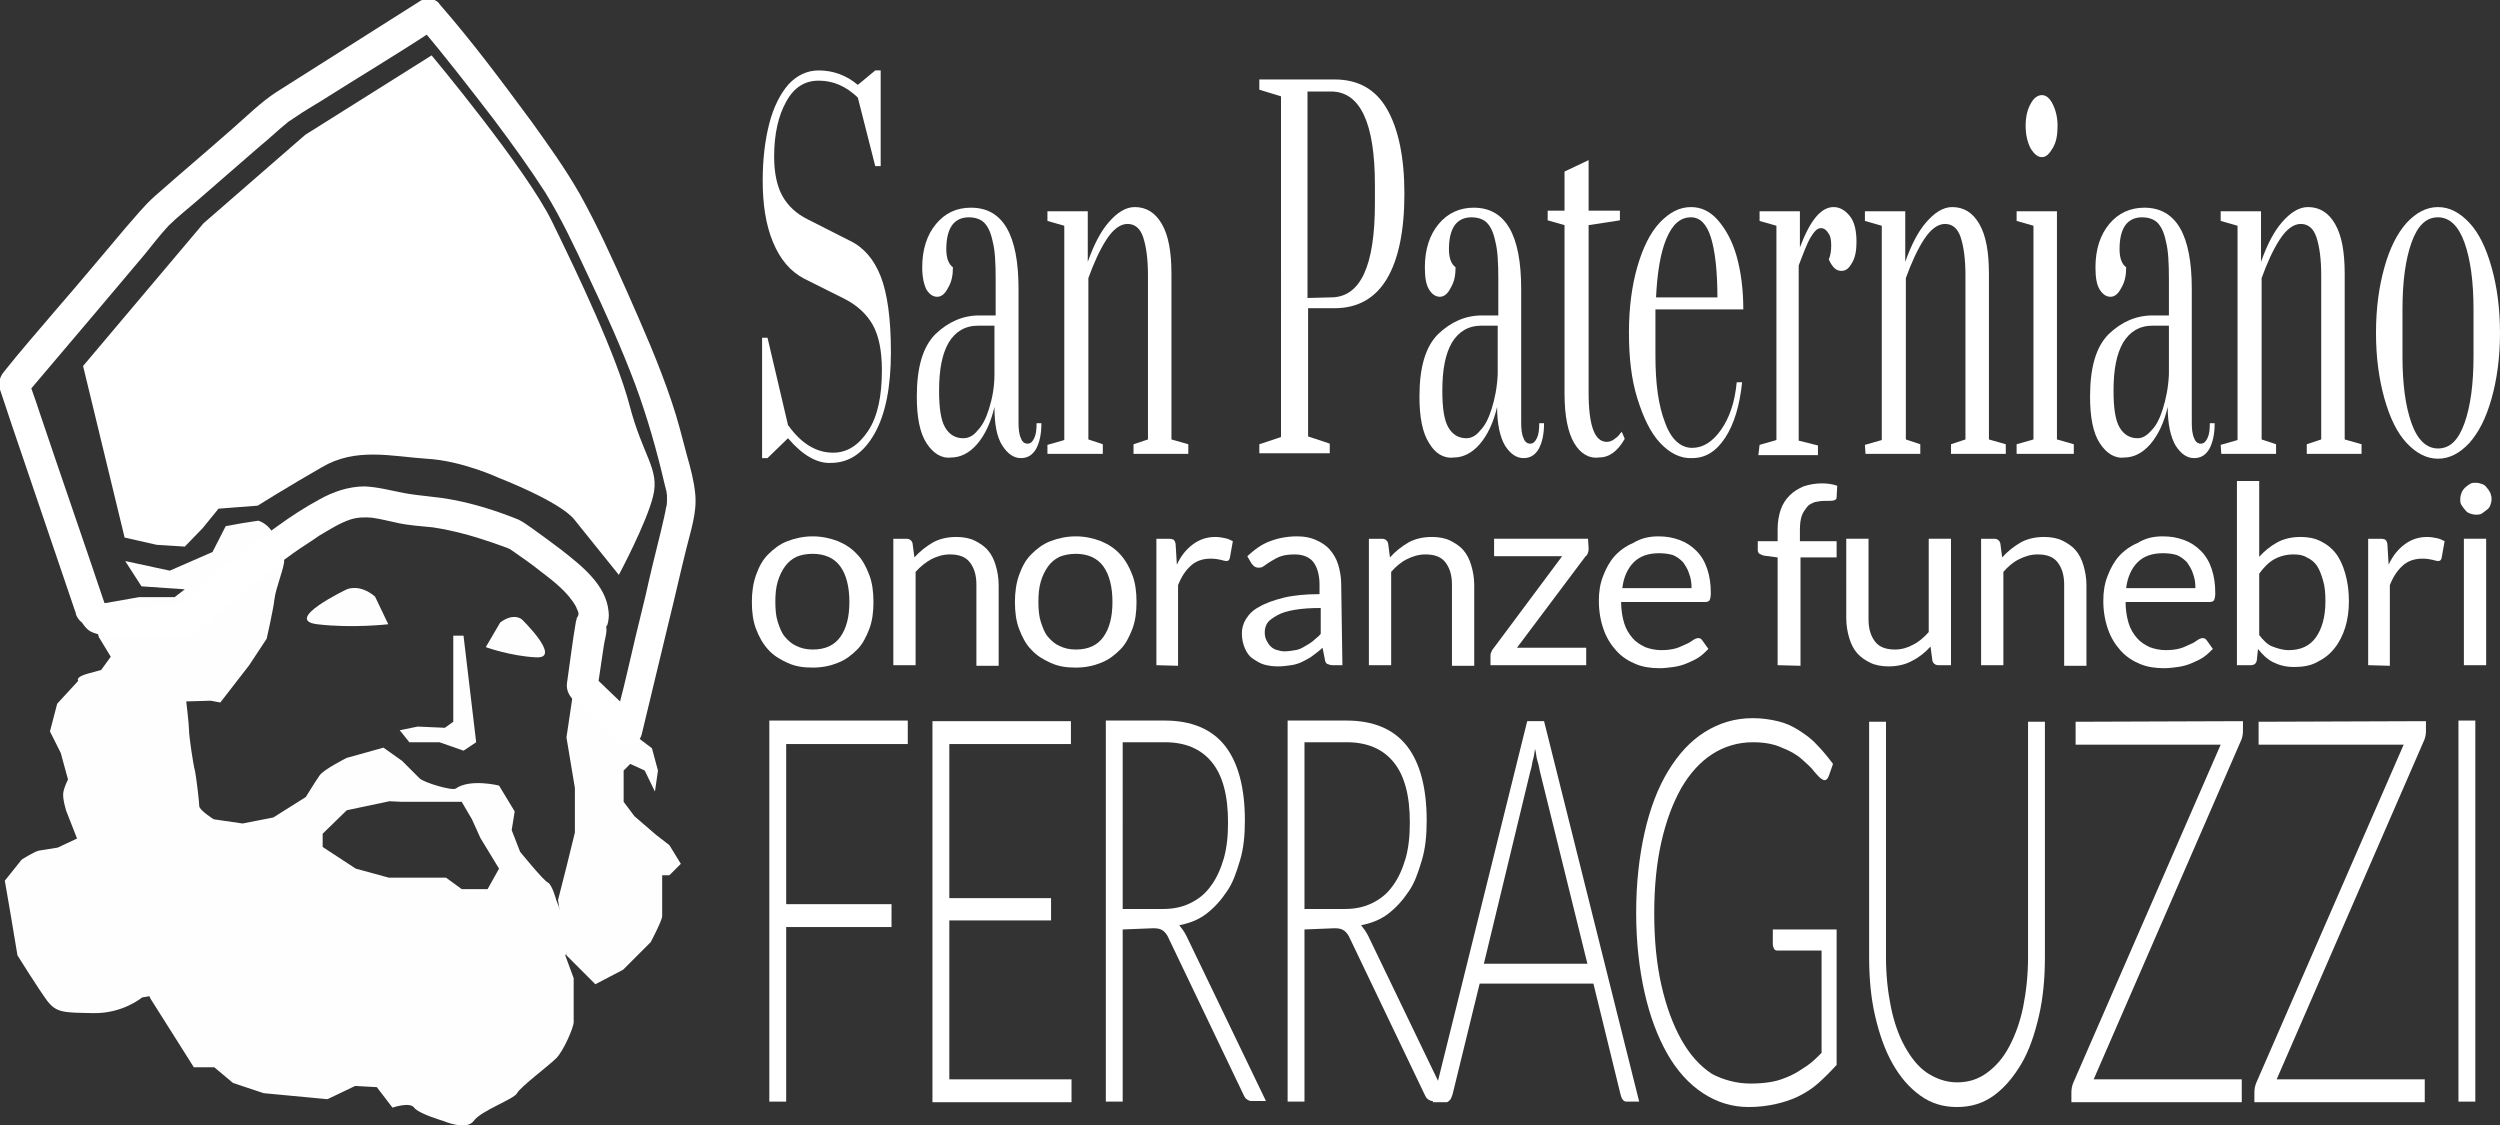
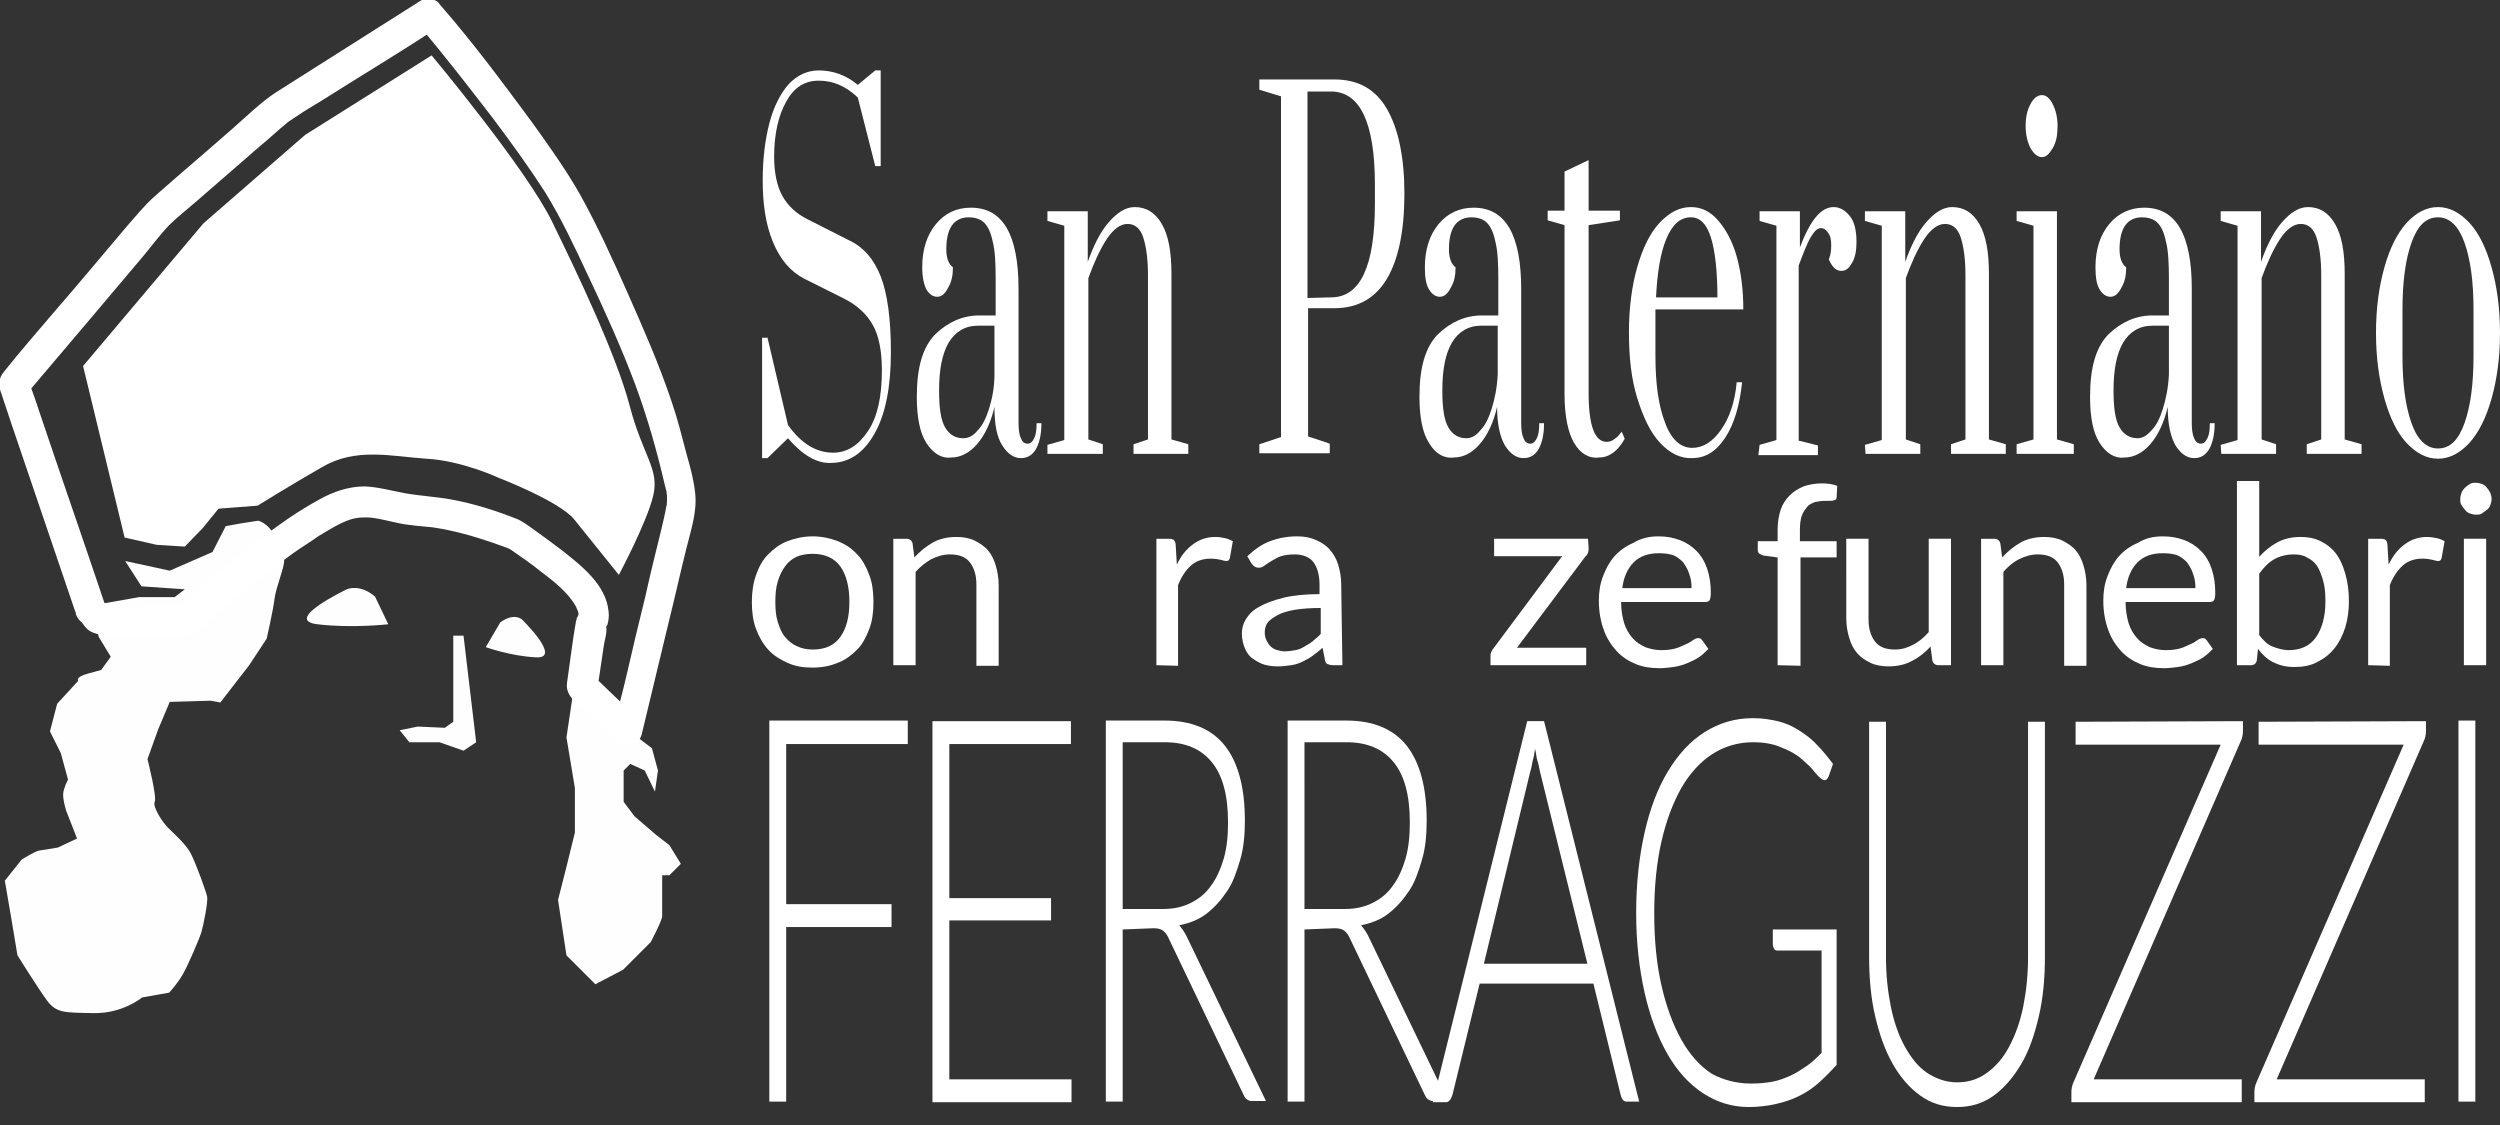
<svg xmlns="http://www.w3.org/2000/svg" version="1.1" id="Livello_1" x="0px" y="0px" viewBox="0 0 415.3 186.9" style="enable-background:new 0 0 415.3 186.9;" xml:space="preserve">
  <rect x="0" y="0" width="415.3" height="186.9" fill="#333333" stroke="none" />
  <style type="text/css">
	.st0{fill:#FEFEFF;}
	.st1{fill:#FFFFFF;}
</style>
  <g>
-     <path class="st0" d="M23.7,127.3c0-0.7,0-6,0-6l0.7-4.6l5.5-3.6l1,3.1c0,0,0.5,4.1,0.5,5.1s0.7,5.8,1,6.8c0.2,1,0.7,5.1,0.7,5.8   s2.4,2.2,2.4,2.2l4.8,0.7l5.1-1l5.4-3.4c0,0,1.6-2.6,2.3-3.6c0.7-1,4.5-2.9,4.5-2.9l6.1-1.7l3.1,2.2c0,0,2.2,2.2,2.9,2.9   s5.4,2.1,6,1.7c2.4-1.7,7.2-0.5,7.2-0.5l2.6,4.3l-0.5,3.1l1.4,3.6c0,0,3.9,4.8,4.6,5.1s1.4,2.9,1.4,2.9l2.9,7.5l-1.4,1.7l1.4,3.8   c0,0,0,6.4,0,7.3s-1.7,4.8-2.9,6s-6,4.8-6.5,5.8s-6,2.9-7.2,4.6c-1.2,1.7-5.1,0-5.1,0s-4.1-1.2-4.8-2.2c-0.7-1-3.6,0-3.6,0   l-2.6-3.4l-3.6-0.2l-4.6,2.2l-10.6-1l-5.1-1.7l-3.1-2.6h-3.4l-2.9-4.6l-4.3-6.8l-1.7-4.1l-3.9-8V143l3.9-5.1   C23.5,137.9,23.7,128,23.7,127.3z M64.7,133.1l-7.1,1.5l-4,3.9v2.2l5.5,3.6l5.5,1.5H70h4.1l2.6,1.9h4.3l1.9-3.4l-3.1-5.1l-1.4-3.1   l-1.7-2.9h-9.9L64.7,133.1L64.7,133.1z" />
    <path class="st0" d="M35,116.4l-6.8,0.2l-1.9,4.5l-1.8,5c0,0,1.6,6.3,1.2,7.1s1.3,3.4,2.2,4.3s3.2,2.9,3.9,4.5   c0.8,1.6,2.4,6,2.6,6.9c0.2,0.9-0.6,4.7-0.9,5.8s-2.2,5.5-3.1,7.1s-2.3,3.1-2.3,3.1l-4.5,0.8c0,0-3.2,2.7-8.1,2.6   c-4.9-0.1-6.1,0-7.7-2.1c-1.6-2.2-4.9-7.5-4.9-7.5l-1.1-6.6l-1-5.8l2.8-3.5c0,0,2.2-1.4,2.9-1.5s3.1-0.5,3.1-0.5l3.2-1.5l-1.8-4.6   c0,0-0.6-1.9-0.5-2.9c0.1-1,0.8-2.3,0.8-2.3l-1.2-4.4l-1.8-3.6l1.2-4.6l3.5-3.8c0,0-0.6-0.6,1.6-1.2s2.2-0.6,2.2-0.6l1.6-2.2   l-2-3.3l-0.9-4l1.9-1.6l5.7-1l5.9,0l1.7-1.3l-7.2-0.5l-2.7-4.2l7.4,1.6l7.1-3.1l2.2-4.3l2.8-0.5l2.6-0.4c0,0,1.3,0.3,2.3,1.8   s1.9,3.8,2,4.8s-1.4,4.6-1.6,6.4s-1.3,6.6-1.3,6.6l-2.9,4.4l-4.8,6.2L35,116.4z" />
    <path class="st0" d="M94.1,158.7l4.8,4.8l4.6-2.4l4.6-4.6c0,0,1.9-3.6,1.9-4.3s0-6.8,0-6.8h1.2l1.9-1.9l-1.9-3.1l-2.2-1.7l-3.6-3.1   l-1.8-2.4v-5.2l1.1-1.1l2.4,1.1l1.7,3.5l0.5-3.5l-1-3.7l-2.9-2.2l-1.8-1.9l-2.8-1.5l-1.4-1.5l-3.9-4.1l-1.4,9.4l1.4,8.4v7.4   l-1.4,5.7l-1.4,5.5L94.1,158.7z" />
    <g>
      <g>
        <path class="st1" d="M17.6,100.9C13.9,89.9,10.1,79,6.4,68c-0.5-1.6-1.1-3.1-1.6-4.7c-0.2,0.8-0.4,1.6-0.6,2.4     c3.9-4.6,7.8-9.2,11.7-13.8c2.7-3.2,5.4-6.4,8.1-9.6c1.3-1.6,2.6-3.3,4-4.8c1.5-1.5,3.2-2.8,4.8-4.2c3.3-2.9,6.6-5.7,9.9-8.6     c1.3-1.1,2.6-2.2,3.8-3.3c0.4-0.3,0.8-0.7,1.2-1c0.1-0.1,0.7-0.6,0.2-0.2c-0.5,0.4,0,0,0.2-0.1c0.4-0.3,0.8-0.5,1.2-0.8     c1.3-0.9,2.7-1.7,4-2.5C59.6,12.8,66,9,72.2,4.9c0.1-0.1,0.3-0.2,0.4-0.3c-1-0.1-2-0.3-3-0.4c4.3,5.1,8.4,10.4,12.4,15.6     c3,4,5.9,8,8.6,12.2c2.7,4.4,4.9,9.1,7.1,13.8c2.8,5.9,5.5,11.9,7.8,18c2,5.4,3.6,11,4.9,16.6c0.1,0.4,0.2,0.8,0.3,1.2     c0.1,0.3,0.1,0.5,0,0.1c0,0.2,0.1,0.4,0.1,0.6c0,0.4,0,0.7,0,1c0,0.2-0.1,1.3-0.1,0.7c-0.2,1.4-0.6,2.8-0.9,4.2     c-0.9,3.6-1.8,7.3-2.6,10.9c-1.1,4.4-2.1,8.7-3.1,13c-0.6,2.7-1.4,5.4-2,8.2c0,0.1-0.1,0.3-0.1,0.4c1.4-0.4,2.8-0.7,4.2-1.1     c-2.5-2.4-5.1-4.9-7.6-7.3c0.2,0.8,0.4,1.6,0.6,2.4c0.4-2.5,0.7-4.9,1.1-7.4c0.1-0.9,0.6-2.2,0.4-3.2c-0.1-0.4-0.2,0.5-0.2,0.5     c0-0.3,0.3-0.6,0.4-0.8c0.2-0.7,0.3-1.5,0.2-2.2c-0.4-4.5-4.6-7.7-7.9-10.3c-1.6-1.2-3.2-2.4-4.9-3.6c-0.7-0.5-1.4-1-2.2-1.4     c-3.5-1.4-7.2-2.6-11-3.3c-2.6-0.5-5.3-0.6-8-1.1c-2.1-0.4-4.3-1-6.5-1.1c-2.7,0-5.3,0.9-7.6,2.2c-2.4,1.3-4.7,2.8-6.9,4.4     c-1.6,1.1-3.1,2.4-4.7,3.6c-2.2,1.7-4.4,3.3-6.5,5.1c-2,1.7-3.9,3.5-5.8,5.2c0.6-0.2,1.2-0.5,1.8-0.7c-2.7,0-5.3,0.1-8,0.2     c-1.2,0-2.5-0.1-3.7,0.1c-0.5,0.1,0.2-0.2,0.4,0.1c-0.1-0.1-0.7-0.2-0.8-0.2c-0.7-0.2-1.3-0.3-2-0.5c0.5,0.4,1,0.8,1.5,1.1     c-0.3-0.4-0.6-0.8-0.9-1.2c-0.8-1.1-2.2-1.6-3.4-0.9c-1.1,0.6-1.7,2.3-0.9,3.4c0.7,0.9,1.2,2,2.4,2.4c0.8,0.3,1.7,0.5,2.6,0.7     c1.3,0.3,2.7,0.1,4,0.1c2.2,0,4.4-0.1,6.6-0.1c1.5,0,2.9,0.1,4.2-0.9c2.3-1.9,4.4-4,6.7-5.9c2.3-1.8,4.7-3.6,7-5.5     c0.1-0.1,0.3-0.2,0.4-0.3c0.5-0.4-0.2,0.1,0.2-0.2c0.5-0.4,1-0.7,1.5-1.1c1.4-1,2.9-1.9,4.3-2.9c1.7-1,3.4-2.1,5.2-2.7     c1.2-0.4,2.6-0.4,3.6-0.3c1.5,0.2,2.9,0.6,4.4,0.9c1.9,0.4,3.8,0.5,5.7,0.7c3.3,0.5,6.6,1.4,9.8,2.5c0.9,0.3,1.9,0.7,2.8,1     c0.2,0.1,0.7,0.2,0.1,0c-0.6-0.1-0.1,0,0.1,0.1c1.7,1.2,3.5,2.4,5.1,3.7c2.1,1.6,4.6,3.5,5.9,5.9c0.1,0.3,0.2,0.5,0.3,0.7     c0,0.1,0.1,0.2,0.1,0.4c0.1,0.4,0-0.4,0,0c0,0.1,0,0.7,0,0.3c0.1-0.4,0,0.1-0.1,0.2c-0.1,0.2,0.3-0.6,0.1-0.3     c-0.1,0.2-0.2,0.5-0.3,0.6c0,0.1,0,0.3-0.1,0.4c-0.6,3.4-1,6.9-1.5,10.3c-0.3,2.1,1.4,3.2,2.7,4.4c1.5,1.5,3.1,2.9,4.6,4.4     c0.3,0.3,0.6,0.6,0.9,0.9c1.3,1.3,3.7,0.8,4.2-1.1c1.5-6.2,3-12.5,4.5-18.7c1-4,1.9-8.1,2.9-12.1c0.7-2.9,1.8-6,1.5-9.1     c-0.2-2.2-0.8-4.4-1.4-6.5c-0.8-3-1.5-5.9-2.5-8.8c-2.1-6.3-4.8-12.4-7.5-18.5c-2.4-5.4-4.9-10.9-7.8-16.1c-2.4-4.2-5.2-8.1-8-12     c-4.8-6.5-9.7-13.1-15.1-19.3c-0.1-0.1-0.2-0.2-0.3-0.4c-0.7-0.8-2.2-0.9-3-0.4c-8,5.1-16,10.1-24,15.2c-2.6,1.7-4.9,4-7.2,6     c-4.3,3.8-8.7,7.5-13,11.3c-1.8,1.6-3.2,3.4-4.8,5.2c-3.9,4.6-7.8,9.3-11.8,13.9c-2.8,3.3-5.7,6.6-8.4,10c-1,1.2-1,2.3-0.5,3.6     c0.6,1.8,1.2,3.6,1.8,5.4c3.5,10.2,6.9,20.4,10.4,30.6c0.1,0.2,0.2,0.5,0.2,0.7C13.8,105.3,18.6,104,17.6,100.9z" />
      </g>
    </g>
    <g>
      <path class="st1" d="M20.7,89.3l-6.9-28.5l20-23.7l16.9-14.7L71.7,9.2c0,0,15.7,18.8,20,27.6s10.7,22.2,12.9,30.6    c2.2,8.4,5,10.5,3.9,15c-1.1,4.5-5.7,13.1-5.7,13.1s-5-6.2-7.4-9.2c-2.4-3-12.5-6.9-12.5-6.9s-6.2-2.9-12.1-3.2    c-5.8-0.4-11.7-1.9-17.3,1.4C47.9,80.8,42.8,84,42.8,84l-6.5,0.5l-2.6,3.2l-3,3.1l-4.7-0.3L20.7,89.3z" />
    </g>
    <path class="st0" d="M64.5,103.7c0,0-6,0.7-11.8,0s4.9-5.8,4.9-5.8s2.1-1,4.7,1.2L64.5,103.7z" />
    <path class="st0" d="M80.7,107.5c0,0,4.1,1.5,8.4,1.7s-2.4-6.3-2.4-6.3s-1.3-1.2-3.6,0.5L80.7,107.5z" />
    <polygon class="st0" points="77,105.6 79.1,123.3 77,124.7 73,123.3 70.7,123.3 68,123.3 66.4,121.3 69.4,120.7 73.9,120.9    75.3,119.9 75.3,105.6  " />
  </g>
  <g>
    <path class="st1" d="M130.9,72.8l-3.4,3.3h-0.9v-20h0.9l3.4,14.5c2.2,3.1,4.7,4.6,7.5,4.6c2.3,0,4.2-1.2,5.8-3.6s2.3-5.8,2.3-10.1   c0-3.2-0.5-5.7-1.5-7.5s-2.6-3.3-4.8-4.4l-6.6-3.3c-2.3-1.2-4-3.2-5.2-6.1c-1.2-2.9-1.7-6.3-1.7-10.2c0-3.6,0.4-6.8,1.1-9.5   s1.8-4.9,3.2-6.5c1.4-1.5,3.1-2.3,5-2.3c2.4,0,4.6,0.8,6.5,2.4l2.9-2.4h0.9v15.9h-0.9l-2.9-11.4c-2-1.9-4.1-2.8-6.5-2.8   c-2.3,0-4.1,1.1-5.4,3.5c-1.3,2.3-2,5.4-2,9.1c0,2.8,0.5,5,1.4,6.6c0.9,1.6,2.3,2.9,4.1,3.8l7.1,3.6c2.3,1.1,4,3.1,5.1,5.9   c1.1,2.8,1.7,7,1.7,12.6c0,5.8-0.9,10.3-2.7,13.5s-4.2,4.9-7.3,4.9C135.7,77,133.3,75.6,130.9,72.8z" />
    <path class="st1" d="M153.9,73.6c-1.1-1.7-1.6-4.3-1.6-7.7c0-4.9,1-8.3,3.1-10.4c2.1-2,4.5-3.1,7.3-3.1h2.7v-6   c0-2.7-0.1-4.8-0.5-6.3c-0.3-1.5-0.8-2.5-1.4-3.1c-0.6-0.6-1.5-0.9-2.6-0.9c-1.2,0-2.2,0.5-2.8,1.4s-0.9,2.2-0.9,3.9   c0,1.5,0.4,2.5,1.1,3c0,1.3-0.2,2.4-0.8,3.4c-0.5,1-1.1,1.5-1.8,1.5c-0.7,0-1.3-0.4-1.8-1.2c-0.4-0.8-0.7-2-0.7-3.7   c0-3,0.8-5.4,2.3-7.2s3.4-2.7,5.8-2.7c5.3,0,7.9,4.5,7.9,13.5v22.2c0,1.1,0.1,2,0.4,2.6c0.2,0.6,0.6,0.9,1.1,0.9   c0.5,0,0.8-0.3,1.1-0.9c0.3-0.6,0.4-1.4,0.4-2.5h0.8c0,1.8-0.3,3.2-0.9,4.3c-0.6,1-1.4,1.5-2.5,1.5c-1.2,0-2.2-0.7-3.1-2.1   s-1.3-3.5-1.3-6.4c-0.6,2.6-1.6,4.7-2.9,6.2c-1.3,1.5-2.8,2.2-4.3,2.2C156.4,76.2,155,75.3,153.9,73.6z M162.4,71.5   c0.8-0.8,1.4-2,1.9-3.6c0.5-1.6,0.9-3.5,0.9-5.7v-8.1h-2.7c-2.2,0-3.8,1-4.9,2.8c-1.1,1.9-1.6,4.5-1.6,8c0,2.9,0.3,4.9,1,6.1   s1.7,1.8,3,1.8C160.9,72.8,161.7,72.4,162.4,71.5z" />
    <path class="st1" d="M174,73.9l2.8-0.8V37.5l-2.8-0.8v-1.6h6.7v8.4c1-2.8,2.1-5,3.5-6.6s2.8-2.5,4.3-2.5c1.9,0,3.4,0.9,4.5,2.8   s1.6,4.6,1.6,8.3v27.5l2.8,0.8v1.6h-9.1v-1.6l2.4-0.8V45.7c0-2.7-0.3-4.8-0.8-6.3s-1.4-2.2-2.6-2.2c-1.2,0-2.4,0.9-3.5,2.6   c-1.1,1.7-2.1,3.9-3,6.4v26.8l2.4,0.8v1.6H174L174,73.9L174,73.9z" />
    <path class="st1" d="M209.2,73.8l3.6-1.2V16l-3.6-1.1v-1.7h12.5c3.9,0,6.8,1.6,8.7,4.9s2.9,8,2.9,14.1c0,6.2-1,10.9-2.9,14.1   s-4.8,4.9-8.7,4.9h-4.4v21.3l3.6,1.2v1.6h-11.7V73.8z M221.1,49.4c4.9,0,7.3-5.2,7.3-15.6v-3.1c0-10.4-2.5-15.5-7.3-15.5h-3.9v34.3   L221.1,49.4L221.1,49.4z" />
    <path class="st1" d="M237.4,73.6c-1.1-1.7-1.6-4.3-1.6-7.7c0-4.9,1-8.3,3.1-10.4c2.1-2,4.5-3.1,7.3-3.1h2.7v-6   c0-2.7-0.1-4.8-0.5-6.3c-0.3-1.5-0.8-2.5-1.4-3.1c-0.6-0.6-1.5-0.9-2.6-0.9c-1.2,0-2.2,0.5-2.8,1.4s-0.9,2.2-0.9,3.9   c0,1.5,0.4,2.5,1.1,3c0,1.3-0.2,2.4-0.8,3.4c-0.5,1-1.1,1.5-1.8,1.5c-0.7,0-1.3-0.4-1.8-1.2c-0.5-0.8-0.7-2-0.7-3.7   c0-3,0.8-5.4,2.3-7.2s3.5-2.7,5.8-2.7c5.3,0,7.9,4.5,7.9,13.5v22.2c0,1.1,0.1,2,0.4,2.6c0.2,0.6,0.6,0.9,1.1,0.9   c0.5,0,0.8-0.3,1.1-0.9c0.3-0.6,0.4-1.4,0.4-2.5h0.8c0,1.8-0.3,3.2-0.9,4.3c-0.6,1-1.4,1.5-2.5,1.5c-1.2,0-2.2-0.7-3.1-2.1   c-0.8-1.4-1.3-3.5-1.3-6.4c-0.6,2.6-1.6,4.7-2.9,6.2c-1.3,1.5-2.8,2.2-4.3,2.2C239.8,76.2,238.4,75.3,237.4,73.6z M245.9,71.5   c0.8-0.8,1.4-2,1.9-3.6c0.5-1.6,0.9-3.5,1-5.7v-8.1h-2.7c-2.2,0-3.8,1-4.9,2.8c-1.1,1.9-1.6,4.5-1.6,8c0,2.9,0.3,4.9,1,6.1   s1.7,1.8,3,1.8C244.4,72.8,245.2,72.4,245.9,71.5z" />
    <path class="st1" d="M261.5,73.6c-1-1.7-1.6-4.4-1.6-8.2v-28l-2.8-0.8v-1.6h2.8v-6.5l4-1.9v8.4h5.2v1.6l-5.2,0.8v27.8   c0,5.5,1,8.2,3,8.2c0.4,0,0.8-0.1,1.2-0.4s0.7-0.5,0.9-0.8s0.4-0.4,0.4-0.5l0.5,1.2c-1.2,2.1-2.6,3.1-4.3,3.1   C263.9,76.2,262.5,75.3,261.5,73.6z" />
    <path class="st1" d="M275.8,73.6c-1.6-1.7-2.8-4.2-3.8-7.4s-1.4-6.8-1.4-11c0-4.1,0.5-7.8,1.4-10.9c0.9-3.1,2.1-5.6,3.7-7.3   s3.3-2.6,5.2-2.6c1.7,0,3.2,0.7,4.5,2.2c1.3,1.5,2.4,3.5,3.1,6s1.1,5.5,1.1,8.8H275v7.7c0,4.6,0.5,8.3,1.6,11.1   c1,2.8,2.6,4.2,4.5,4.2c1.8,0,3.4-1,4.8-3s2.3-4.6,2.6-7.9h0.9c-0.4,3.8-1.3,6.9-2.8,9.2s-3.3,3.4-5.5,3.4   C279.2,76.2,277.4,75.3,275.8,73.6z M285.3,49.5c0-4.5-0.4-7.9-1.1-10.1c-0.7-2.2-1.8-3.3-3.3-3.3c-1.8,0-3.1,1.2-4.1,3.6   c-1,2.4-1.5,5.7-1.7,9.7H285.3z" />
    <path class="st1" d="M292.3,73.9l2.8-0.8V37.5l-2.8-0.8v-1.6h6.7v6c1.7-4.5,3.5-6.7,5.6-6.7c1,0,1.9,0.5,2.7,1.5   c0.8,1,1.1,2.5,1.1,4.3c0,1.4-0.2,2.5-0.7,3.4c-0.5,0.9-1,1.4-1.8,1.4c-0.9,0-1.5-0.6-2.1-1.9c0.3-0.7,0.4-1.5,0.4-2.3   c0-0.9-0.1-1.6-0.5-2.1c-0.3-0.5-0.7-0.8-1.2-0.8c-0.6,0-1.1,0.5-1.7,1.5c-0.6,1-1.2,2.6-2,4.7v29.1l3.2,0.8v1.6h-9.9L292.3,73.9   L292.3,73.9z" />
    <path class="st1" d="M309.8,73.9l2.8-0.8V37.5l-2.8-0.8v-1.6h6.7v8.4c1-2.8,2.1-5,3.5-6.6s2.8-2.5,4.3-2.5c1.9,0,3.4,0.9,4.5,2.8   s1.6,4.6,1.6,8.3v27.5l2.8,0.8v1.6h-9.1v-1.6l2.4-0.8V45.7c0-2.7-0.3-4.8-0.8-6.3s-1.4-2.2-2.6-2.2c-1.2,0-2.4,0.9-3.5,2.6   c-1.1,1.7-2.1,3.9-3,6.4v26.8l2.4,0.8v1.6h-9.1L309.8,73.9L309.8,73.9z" />
    <path class="st1" d="M335,75.4v-1.6l2.8-0.8V37.5l-2.8-0.8v-1.6h6.7v37.9l2.8,0.8v1.6H335z M337.3,24.6c-0.5-1-0.8-2.2-0.8-3.7   s0.3-2.7,0.8-3.6c0.5-1,1.2-1.5,1.9-1.5c0.7,0,1.3,0.5,1.8,1.5c0.5,1,0.8,2.2,0.8,3.6c0,1.5-0.2,2.7-0.8,3.7s-1.1,1.5-1.8,1.5   C338.5,26.1,337.9,25.6,337.3,24.6z" />
    <path class="st1" d="M348.8,73.6c-1.1-1.7-1.6-4.3-1.6-7.7c0-4.9,1-8.3,3.1-10.4c2.1-2,4.5-3.1,7.3-3.1h2.7v-6   c0-2.7-0.1-4.8-0.5-6.3c-0.3-1.5-0.8-2.5-1.4-3.1c-0.6-0.6-1.5-0.9-2.6-0.9c-1.2,0-2.2,0.5-2.8,1.4s-0.9,2.2-0.9,3.9   c0,1.5,0.4,2.5,1.1,3c0,1.3-0.2,2.4-0.8,3.4c-0.5,1-1.1,1.5-1.8,1.5c-0.7,0-1.3-0.4-1.8-1.2c-0.5-0.8-0.7-2-0.7-3.7   c0-3,0.8-5.4,2.3-7.2s3.5-2.7,5.8-2.7c5.3,0,7.9,4.5,7.9,13.5v22.2c0,1.1,0.1,2,0.4,2.6c0.2,0.6,0.6,0.9,1.1,0.9   c0.5,0,0.8-0.3,1.1-0.9c0.3-0.6,0.4-1.4,0.4-2.5h0.8c0,1.8-0.3,3.2-0.9,4.3c-0.6,1-1.4,1.5-2.5,1.5c-1.2,0-2.2-0.7-3.1-2.1   c-0.8-1.4-1.3-3.5-1.3-6.4c-0.6,2.6-1.6,4.7-2.9,6.2c-1.3,1.5-2.8,2.2-4.3,2.2C351.3,76.2,349.9,75.3,348.8,73.6z M357.4,71.5   c0.8-0.8,1.4-2,1.9-3.6c0.5-1.6,0.9-3.5,1-5.7v-8.1h-2.7c-2.2,0-3.8,1-4.9,2.8c-1.1,1.9-1.6,4.5-1.6,8c0,2.9,0.3,4.9,1,6.1   s1.7,1.8,3,1.8C355.9,72.8,356.6,72.4,357.4,71.5z" />
    <path class="st1" d="M368.9,73.9l2.8-0.8V37.5l-2.8-0.8v-1.6h6.7v8.4c1-2.8,2.1-5,3.5-6.6s2.8-2.5,4.3-2.5c1.9,0,3.4,0.9,4.5,2.8   s1.6,4.6,1.6,8.3v27.5l2.8,0.8v1.6h-9.1v-1.6l2.4-0.8V45.7c0-2.7-0.3-4.8-0.8-6.3s-1.4-2.2-2.6-2.2c-1.2,0-2.4,0.9-3.5,2.6   c-1.1,1.7-2.1,3.9-3,6.4v26.8l2.4,0.8v1.6h-9.1L368.9,73.9L368.9,73.9z" />
    <path class="st1" d="M399.8,73.6c-1.6-1.7-2.8-4.2-3.7-7.4s-1.4-6.8-1.4-10.9c0-4.1,0.5-7.7,1.4-10.9c0.9-3.2,2.1-5.6,3.7-7.4   c1.6-1.7,3.3-2.6,5.2-2.6s3.6,0.9,5.2,2.6c1.6,1.7,2.8,4.2,3.7,7.4s1.4,6.8,1.4,10.9s-0.5,7.7-1.4,10.9s-2.1,5.6-3.7,7.4   c-1.6,1.7-3.3,2.6-5.2,2.6S401.4,75.3,399.8,73.6z M409.4,70.3c1-2.8,1.5-6.5,1.5-11.1v-7.8c0-4.6-0.5-8.3-1.5-11.1   s-2.5-4.2-4.4-4.2c-2,0-3.4,1.4-4.4,4.2c-1,2.8-1.5,6.5-1.5,11.1v7.8c0,4.6,0.5,8.3,1.5,11.1s2.5,4.2,4.4,4.2   C407,74.5,408.4,73.1,409.4,70.3z" />
  </g>
  <g>
    <path class="st1" d="M135,89.1c1.5,0,2.9,0.3,4.2,0.8c1.2,0.5,2.3,1.2,3.2,2.2c0.9,0.9,1.5,2.1,2,3.4c0.5,1.3,0.7,2.8,0.7,4.5   c0,1.7-0.2,3.2-0.7,4.5c-0.5,1.3-1.1,2.5-2,3.4c-0.9,0.9-1.9,1.7-3.2,2.2c-1.2,0.5-2.6,0.8-4.2,0.8s-2.9-0.2-4.2-0.8   s-2.3-1.2-3.2-2.2s-1.5-2.1-2-3.4c-0.5-1.3-0.7-2.8-0.7-4.5c0-1.6,0.2-3.1,0.7-4.5s1.1-2.5,2-3.4c0.9-0.9,1.9-1.7,3.2-2.2   S133.5,89.1,135,89.1z M135,107.9c2.1,0,3.6-0.7,4.6-2.1s1.5-3.3,1.5-5.8c0-2.5-0.5-4.5-1.5-5.9c-1-1.4-2.6-2.1-4.6-2.1   c-1.1,0-2,0.2-2.7,0.5c-0.8,0.4-1.4,0.9-1.9,1.6s-0.9,1.5-1.2,2.5c-0.3,1-0.4,2.1-0.4,3.4c0,1.2,0.1,2.4,0.4,3.3s0.6,1.8,1.2,2.5   s1.2,1.2,1.9,1.5C133.1,107.7,134,107.9,135,107.9z" />
    <path class="st1" d="M148.4,110.5v-21h2.2c0.5,0,0.9,0.3,1,0.8l0.3,2.3c0.9-1,1.9-1.8,3.1-2.5c1.1-0.6,2.4-0.9,3.9-0.9   c1.1,0,2.2,0.2,3,0.6s1.6,0.9,2.2,1.6c0.6,0.7,1,1.5,1.3,2.5c0.3,1,0.5,2.1,0.5,3.3v13.4h-3.7V97.1c0-1.6-0.4-2.8-1.1-3.7   s-1.8-1.3-3.3-1.3c-1.1,0-2.1,0.3-3.1,0.8c-0.9,0.5-1.8,1.2-2.6,2.1v15.5L148.4,110.5L148.4,110.5z" />
-     <path class="st1" d="M178.7,89.1c1.5,0,2.9,0.3,4.2,0.8c1.2,0.5,2.3,1.2,3.2,2.2s1.5,2.1,2,3.4c0.5,1.3,0.7,2.8,0.7,4.5   c0,1.7-0.2,3.2-0.7,4.5c-0.5,1.3-1.1,2.5-2,3.4c-0.9,0.9-1.9,1.7-3.2,2.2c-1.2,0.5-2.6,0.8-4.2,0.8s-2.9-0.2-4.2-0.8   s-2.3-1.2-3.2-2.2c-0.9-0.9-1.5-2.1-2-3.4c-0.5-1.3-0.7-2.8-0.7-4.5c0-1.6,0.2-3.1,0.7-4.5s1.1-2.5,2-3.4c0.9-0.9,1.9-1.7,3.2-2.2   C175.8,89.4,177.2,89.1,178.7,89.1z M178.7,107.9c2.1,0,3.6-0.7,4.6-2.1s1.5-3.3,1.5-5.8c0-2.5-0.5-4.5-1.5-5.9   c-1-1.4-2.6-2.1-4.6-2.1c-1,0-2,0.2-2.7,0.5c-0.8,0.4-1.4,0.9-1.9,1.6s-0.9,1.5-1.2,2.5c-0.3,1-0.4,2.1-0.4,3.4   c0,1.2,0.1,2.4,0.4,3.3s0.6,1.8,1.2,2.5s1.2,1.2,1.9,1.5C176.8,107.7,177.7,107.9,178.7,107.9z" />
    <path class="st1" d="M192.1,110.5v-21h2.1c0.4,0,0.7,0.1,0.8,0.2s0.3,0.4,0.3,0.8l0.2,3.3c0.7-1.5,1.6-2.6,2.7-3.4   c1.1-0.8,2.3-1.2,3.7-1.2c0.6,0,1.1,0.1,1.6,0.2s0.9,0.3,1.3,0.5l-0.5,2.8c-0.1,0.4-0.3,0.5-0.6,0.5c-0.2,0-0.5-0.1-0.9-0.2   c-0.4-0.1-1-0.2-1.7-0.2c-1.3,0-2.4,0.4-3.2,1.1c-0.9,0.8-1.6,1.8-2.2,3.3v13.4L192.1,110.5L192.1,110.5z" />
    <path class="st1" d="M223,110.5h-1.6c-0.4,0-0.6-0.1-0.9-0.2c-0.2-0.1-0.4-0.4-0.4-0.7l-0.4-2c-0.5,0.5-1.1,0.9-1.6,1.3   s-1.1,0.7-1.7,1c-0.6,0.3-1.2,0.5-1.9,0.6c-0.7,0.1-1.4,0.2-2.2,0.2c-0.8,0-1.6-0.1-2.3-0.3c-0.7-0.2-1.3-0.6-1.9-1s-1-1-1.3-1.7   s-0.5-1.5-0.5-2.5c0-0.8,0.2-1.6,0.7-2.4s1.2-1.5,2.2-2c1-0.6,2.4-1.1,4-1.5s3.7-0.6,6-0.6v-1.6c0-1.6-0.4-2.9-1-3.7   s-1.7-1.3-3.1-1.3c-0.9,0-1.7,0.1-2.3,0.3s-1.1,0.5-1.6,0.8s-0.8,0.5-1.2,0.8s-0.6,0.3-1,0.3c-0.2,0-0.5-0.1-0.6-0.2   c-0.2-0.1-0.3-0.3-0.5-0.5l-0.7-1.2c1.2-1.1,2.4-2,3.8-2.5c1.3-0.5,2.8-0.8,4.5-0.8c1.2,0,2.2,0.2,3.1,0.6c0.9,0.4,1.7,0.9,2.3,1.6   c0.6,0.7,1.1,1.5,1.4,2.5s0.5,2.1,0.5,3.2L223,110.5L223,110.5z M213.4,108.2c0.6,0,1.2-0.1,1.8-0.2s1-0.3,1.5-0.6s0.9-0.5,1.4-0.9   c0.4-0.4,0.9-0.7,1.3-1.2v-4.3c-1.7,0-3.1,0.1-4.3,0.3c-1.2,0.2-2.2,0.5-2.9,0.9s-1.3,0.8-1.6,1.2s-0.5,1-0.5,1.6   c0,0.6,0.1,1,0.3,1.4s0.4,0.7,0.7,1c0.3,0.3,0.7,0.5,1.1,0.6S212.9,108.2,213.4,108.2z" />
-     <path class="st1" d="M227.4,110.5v-21h2.2c0.5,0,0.9,0.3,1,0.8l0.3,2.3c0.9-1,1.9-1.8,3.1-2.5c1.1-0.6,2.4-0.9,3.9-0.9   c1.1,0,2.2,0.2,3,0.6s1.6,0.9,2.2,1.6c0.6,0.7,1,1.5,1.3,2.5c0.3,1,0.5,2.1,0.5,3.3v13.4h-3.7V97.1c0-1.6-0.4-2.8-1.1-3.7   s-1.8-1.3-3.3-1.3c-1.1,0-2.1,0.3-3.1,0.8c-1,0.5-1.8,1.2-2.6,2.1v15.5L227.4,110.5L227.4,110.5z" />
    <path class="st1" d="M263.9,91c0,0.3,0,0.5-0.1,0.8s-0.2,0.5-0.4,0.6L252,107.6h11.5v2.9h-15.9V109c0-0.2,0-0.4,0.1-0.6   s0.2-0.5,0.4-0.7l11.4-15.3h-11.3v-2.9h15.6L263.9,91L263.9,91z" />
    <path class="st1" d="M275.5,89.1c1.3,0,2.4,0.2,3.5,0.6s2,1,2.8,1.8c0.8,0.8,1.4,1.8,1.8,3s0.6,2.5,0.6,4c0,0.6-0.1,1-0.2,1.2   c-0.1,0.2-0.4,0.3-0.7,0.3h-14c0,1.3,0.2,2.5,0.5,3.5c0.3,1,0.8,1.8,1.4,2.5s1.3,1.1,2.1,1.5c0.8,0.3,1.7,0.5,2.7,0.5   c0.9,0,1.7-0.1,2.4-0.3s1.2-0.5,1.7-0.7s0.9-0.5,1.2-0.7c0.3-0.2,0.6-0.3,0.8-0.3c0.3,0,0.5,0.1,0.7,0.4l1,1.4   c-0.5,0.5-1,1-1.6,1.4c-0.6,0.4-1.3,0.7-2,1c-0.7,0.3-1.5,0.5-2.2,0.6c-0.8,0.1-1.5,0.2-2.3,0.2c-1.5,0-2.8-0.2-4-0.7   c-1.2-0.5-2.3-1.2-3.2-2.2c-0.9-1-1.6-2.1-2.1-3.5s-0.8-3-0.8-4.8c0-1.5,0.2-2.8,0.7-4.1s1.1-2.4,1.9-3.3s1.9-1.7,3.1-2.2   C272.6,89.4,274,89.1,275.5,89.1z M275.6,91.9c-1.8,0-3.2,0.5-4.2,1.5s-1.7,2.5-1.9,4.3h11.5c0-0.9-0.1-1.6-0.4-2.4   c-0.2-0.7-0.6-1.3-1-1.9c-0.5-0.5-1-0.9-1.7-1.2C277.2,92,276.4,91.9,275.6,91.9z" />
    <path class="st1" d="M295.3,110.5V92.6l-2.3-0.3c-0.3-0.1-0.5-0.2-0.7-0.3c-0.2-0.1-0.3-0.4-0.3-0.6v-1.5h3.3v-2   c0-1.2,0.2-2.3,0.5-3.2c0.3-0.9,0.8-1.7,1.5-2.4s1.4-1.1,2.3-1.5c0.9-0.3,1.9-0.5,3-0.5c0.9,0,1.8,0.1,2.6,0.4l-0.1,1.9   c0,0.3-0.1,0.4-0.4,0.5s-0.5,0.1-0.9,0.1h-0.6c-0.6,0-1.2,0.1-1.7,0.2c-0.5,0.2-1,0.4-1.3,0.8s-0.7,0.9-0.9,1.5   c-0.2,0.6-0.3,1.4-0.3,2.3v1.9h6.1v2.7h-6v18L295.3,110.5L295.3,110.5z" />
    <path class="st1" d="M310.4,89.5v13.4c0,1.6,0.4,2.8,1.1,3.7c0.7,0.9,1.8,1.3,3.3,1.3c1.1,0,2.1-0.3,3-0.8c1-0.5,1.8-1.2,2.6-2.1   V89.5h3.7v21H322c-0.5,0-0.9-0.3-1-0.8l-0.3-2.3c-0.9,1-1.9,1.8-3.1,2.4c-1.1,0.6-2.4,0.9-3.9,0.9c-1.1,0-2.2-0.2-3-0.6   s-1.6-0.9-2.2-1.6s-1-1.5-1.3-2.5s-0.5-2.1-0.5-3.3V89.5L310.4,89.5L310.4,89.5z" />
    <path class="st1" d="M329.1,110.5v-21h2.2c0.5,0,0.9,0.3,1,0.8l0.3,2.3c0.9-1,1.9-1.8,3.1-2.5c1.1-0.6,2.4-0.9,3.9-0.9   c1.1,0,2.2,0.2,3,0.6s1.6,0.9,2.2,1.6c0.6,0.7,1,1.5,1.3,2.5c0.3,1,0.5,2.1,0.5,3.3v13.4h-3.7V97.1c0-1.6-0.4-2.8-1.1-3.7   s-1.8-1.3-3.3-1.3c-1.1,0-2.1,0.3-3.1,0.8c-1,0.5-1.8,1.2-2.6,2.1v15.5L329.1,110.5L329.1,110.5z" />
    <path class="st1" d="M359.3,89.1c1.3,0,2.4,0.2,3.5,0.6s2,1,2.8,1.8c0.8,0.8,1.4,1.8,1.8,3s0.6,2.5,0.6,4c0,0.6-0.1,1-0.2,1.2   c-0.1,0.2-0.4,0.3-0.7,0.3h-14c0,1.3,0.2,2.5,0.5,3.5c0.3,1,0.8,1.8,1.4,2.5s1.3,1.1,2.1,1.5c0.8,0.3,1.7,0.5,2.7,0.5   c0.9,0,1.7-0.1,2.4-0.3s1.2-0.5,1.7-0.7s0.9-0.5,1.2-0.7c0.3-0.2,0.6-0.3,0.8-0.3c0.3,0,0.5,0.1,0.7,0.4l1,1.4   c-0.5,0.5-1,1-1.6,1.4c-0.6,0.4-1.3,0.7-2,1c-0.7,0.3-1.5,0.5-2.2,0.6c-0.8,0.1-1.5,0.2-2.3,0.2c-1.5,0-2.8-0.2-4-0.7   c-1.2-0.5-2.3-1.2-3.2-2.2c-0.9-1-1.6-2.1-2.1-3.5s-0.8-3-0.8-4.8c0-1.5,0.2-2.8,0.7-4.1s1.1-2.4,1.9-3.3s1.9-1.7,3.1-2.2   C356.4,89.4,357.7,89.1,359.3,89.1z M359.3,91.9c-1.8,0-3.2,0.5-4.2,1.5s-1.7,2.5-1.9,4.3h11.5c0-0.9-0.1-1.6-0.4-2.4   c-0.2-0.7-0.6-1.3-1-1.9c-0.5-0.5-1-0.9-1.7-1.2C360.9,92,360.2,91.9,359.3,91.9z" />
    <path class="st1" d="M371.6,110.5V79.9h3.7v12.6c0.9-1,1.9-1.8,3-2.4s2.4-0.9,3.9-0.9c1.2,0,2.3,0.2,3.3,0.7c1,0.5,1.8,1.1,2.5,2   c0.7,0.9,1.2,2,1.6,3.4s0.6,2.9,0.6,4.6c0,1.5-0.2,3-0.6,4.3c-0.4,1.3-1,2.5-1.8,3.5c-0.8,1-1.7,1.7-2.9,2.3   c-1.1,0.6-2.4,0.8-3.8,0.8c-1.4,0-2.5-0.3-3.5-0.8c-1-0.5-1.8-1.3-2.5-2.2l-0.2,1.9c-0.1,0.5-0.4,0.8-1,0.8L371.6,110.5   L371.6,110.5z M381,92.1c-1.2,0-2.3,0.3-3.2,0.8s-1.7,1.3-2.5,2.4v10.2c0.7,0.9,1.4,1.6,2.2,1.9s1.7,0.6,2.7,0.6   c2,0,3.5-0.7,4.5-2.1s1.6-3.4,1.6-6c0-1.4-0.1-2.5-0.4-3.5s-0.6-1.8-1-2.4s-1-1.1-1.7-1.4C382.6,92.2,381.8,92.1,381,92.1z" />
    <path class="st1" d="M393.4,110.5v-21h2.1c0.4,0,0.7,0.1,0.8,0.2s0.3,0.4,0.3,0.8l0.2,3.3c0.7-1.5,1.6-2.6,2.7-3.4   c1.1-0.8,2.3-1.2,3.7-1.2c0.6,0,1.1,0.1,1.6,0.2s0.9,0.3,1.3,0.5l-0.5,2.8c-0.1,0.4-0.3,0.5-0.6,0.5c-0.2,0-0.5-0.1-0.9-0.2   c-0.4-0.1-1-0.2-1.7-0.2c-1.3,0-2.4,0.4-3.2,1.1c-0.9,0.8-1.6,1.8-2.2,3.3v13.4L393.4,110.5L393.4,110.5z" />
    <path class="st1" d="M413.9,82.9c0,0.4-0.1,0.7-0.2,1s-0.3,0.6-0.6,0.8s-0.5,0.4-0.8,0.6s-0.7,0.2-1,0.2s-0.7-0.1-1-0.2   c-0.3-0.1-0.6-0.3-0.8-0.6c-0.2-0.2-0.4-0.5-0.6-0.8s-0.2-0.6-0.2-1c0-0.4,0.1-0.7,0.2-1c0.1-0.3,0.3-0.6,0.6-0.9   c0.2-0.2,0.5-0.4,0.8-0.6s0.6-0.2,1-0.2s0.7,0.1,1,0.2c0.3,0.1,0.6,0.3,0.8,0.6c0.2,0.2,0.4,0.5,0.6,0.9   C413.8,82.2,413.9,82.5,413.9,82.9z M413,89.5v21h-3.7v-21H413z" />
  </g>
  <g>
    <path class="st1" d="M150.8,119.8v3.8h-20.2v26.6h17.5v3.8h-17.5V183h-2.8v-63.3H150.8z" />
    <path class="st1" d="M177.9,119.8v3.8h-20.2v25.6h16.9v3.7h-16.9v26.4h20.3v3.8h-23.1v-63.3L177.9,119.8L177.9,119.8z" />
    <path class="st1" d="M186.5,154.4V183h-2.8v-63.3h9.8c4.4,0,7.8,1.4,10,4.2s3.3,7,3.3,12.4c0,2.4-0.2,4.6-0.8,6.6s-1.2,3.8-2.2,5.2   c-1,1.5-2.1,2.7-3.4,3.7s-2.9,1.6-4.5,1.9c0.4,0.5,0.8,1,1.2,1.8l13.2,27.4h-2.4c-0.3,0-0.5-0.1-0.8-0.3s-0.4-0.5-0.6-0.9   l-12.3-25.7c-0.3-0.7-0.6-1.1-1-1.4c-0.4-0.3-0.9-0.4-1.6-0.4L186.5,154.4L186.5,154.4z M186.5,151h6.7c1.7,0,3.2-0.3,4.6-1   s2.5-1.6,3.4-2.9c0.9-1.2,1.6-2.8,2.1-4.5c0.5-1.8,0.7-3.7,0.7-6c0-4.5-0.9-7.8-2.7-10s-4.4-3.3-7.8-3.3h-7V151z" />
    <path class="st1" d="M216.7,154.4V183h-2.8v-63.3h9.8c4.4,0,7.8,1.4,10,4.2s3.3,7,3.3,12.4c0,2.4-0.2,4.6-0.8,6.6s-1.2,3.8-2.2,5.2   c-1,1.5-2.1,2.7-3.4,3.7s-2.9,1.6-4.5,1.9c0.4,0.5,0.8,1,1.2,1.8l13.2,27.4H238c-0.3,0-0.5-0.1-0.8-0.3s-0.4-0.5-0.6-0.9   l-12.3-25.7c-0.3-0.7-0.6-1.1-1-1.4c-0.4-0.3-0.9-0.4-1.6-0.4L216.7,154.4L216.7,154.4z M216.7,151h6.7c1.7,0,3.2-0.3,4.6-1   s2.5-1.6,3.4-2.9c0.9-1.2,1.6-2.8,2.1-4.5c0.5-1.8,0.7-3.7,0.7-6c0-4.5-0.9-7.8-2.7-10s-4.4-3.3-7.8-3.3h-7V151z" />
    <path class="st1" d="M272.3,183h-2.1c-0.2,0-0.5-0.1-0.6-0.3c-0.2-0.2-0.3-0.5-0.4-0.9l-4.5-18.4h-18.9l-4.5,18.4   c-0.1,0.3-0.2,0.6-0.4,0.9c-0.2,0.2-0.4,0.4-0.6,0.4H238l15.7-63.3h2.8L272.3,183z M246.5,160.1h17.2l-7.9-32   c-0.1-0.5-0.2-1.1-0.4-1.7s-0.2-1.3-0.4-2c-0.1,0.7-0.2,1.4-0.4,2c-0.1,0.6-0.2,1.2-0.4,1.8L246.5,160.1z" />
    <path class="st1" d="M290.8,180c1.3,0,2.5-0.1,3.6-0.3c1.1-0.2,2.1-0.6,3-1s1.8-1,2.7-1.6s1.7-1.4,2.5-2.2v-17h-7.4   c-0.2,0-0.4-0.1-0.5-0.3c-0.1-0.2-0.2-0.5-0.2-0.7v-2.5h10.6v22.5c-1,1.1-2,2.1-3,3c-1,0.9-2.1,1.6-3.3,2.2c-1.2,0.6-2.5,1-3.8,1.3   s-2.9,0.5-4.5,0.5c-2.8,0-5.3-0.8-7.6-2.3c-2.3-1.5-4.3-3.7-5.9-6.5c-1.6-2.8-2.9-6.2-3.8-10.2c-0.9-4-1.4-8.4-1.4-13.3   c0-4.9,0.5-9.3,1.4-13.3c0.9-4,2.2-7.4,3.9-10.2c1.7-2.8,3.7-5,6.1-6.5c2.4-1.5,5-2.3,8-2.3c1.5,0,2.8,0.2,4.1,0.5s2.4,0.8,3.5,1.5   s2.1,1.4,3,2.4c0.9,0.9,1.8,2,2.7,3.2l-0.7,2c-0.2,0.5-0.4,0.7-0.7,0.7c-0.2,0-0.3-0.1-0.5-0.2c-0.3-0.2-0.7-0.6-1.2-1.2   c-0.5-0.7-1.2-1.3-2.1-2.1s-2-1.4-3.3-1.9c-1.3-0.6-2.9-0.9-4.8-0.9c-2.5,0-4.8,0.7-6.8,2c-2,1.3-3.7,3.2-5.1,5.6   c-1.4,2.5-2.5,5.4-3.3,8.9c-0.8,3.5-1.2,7.5-1.2,11.9c0,4.5,0.4,8.5,1.2,12s1.9,6.5,3.3,9c1.4,2.5,3.1,4.4,5.1,5.7   C286.3,179.4,288.5,180,290.8,180z" />
    <path class="st1" d="M325.1,179.8c1.9,0,3.5-0.5,5-1.6s2.7-2.5,3.7-4.4c1-1.9,1.8-4.1,2.3-6.6c0.5-2.5,0.8-5.3,0.8-8.2v-39.1h2.8   v39.1c0,3.5-0.3,6.8-1,9.8c-0.7,3-1.6,5.7-2.9,7.9s-2.8,4-4.6,5.3s-3.8,1.9-6.1,1.9s-4.3-0.6-6.1-1.9c-1.8-1.3-3.3-3-4.6-5.3   s-2.2-4.9-2.9-7.9c-0.7-3-1-6.3-1-9.8v-39.1h2.8v39.1c0,3,0.3,5.7,0.8,8.2s1.3,4.8,2.3,6.6s2.2,3.4,3.7,4.4   C321.6,179.2,323.3,179.8,325.1,179.8z" />
    <path class="st1" d="M372.6,119.8v1.6c0,0.6-0.1,1.2-0.4,1.8l-24.4,56.1h24.6v3.8h-28.3v-1.6c0-0.6,0.1-1.1,0.3-1.6l24.5-56.2   h-24.1v-3.8L372.6,119.8L372.6,119.8z" />
    <path class="st1" d="M403,119.8v1.6c0,0.6-0.1,1.2-0.4,1.8l-24.4,56.1h24.6v3.8h-28.3v-1.6c0-0.6,0.1-1.1,0.3-1.6l24.5-56.2h-24.1   v-3.8L403,119.8L403,119.8z" />
    <path class="st1" d="M411.2,183h-2.8v-63.3h2.8V183z" />
  </g>
</svg>